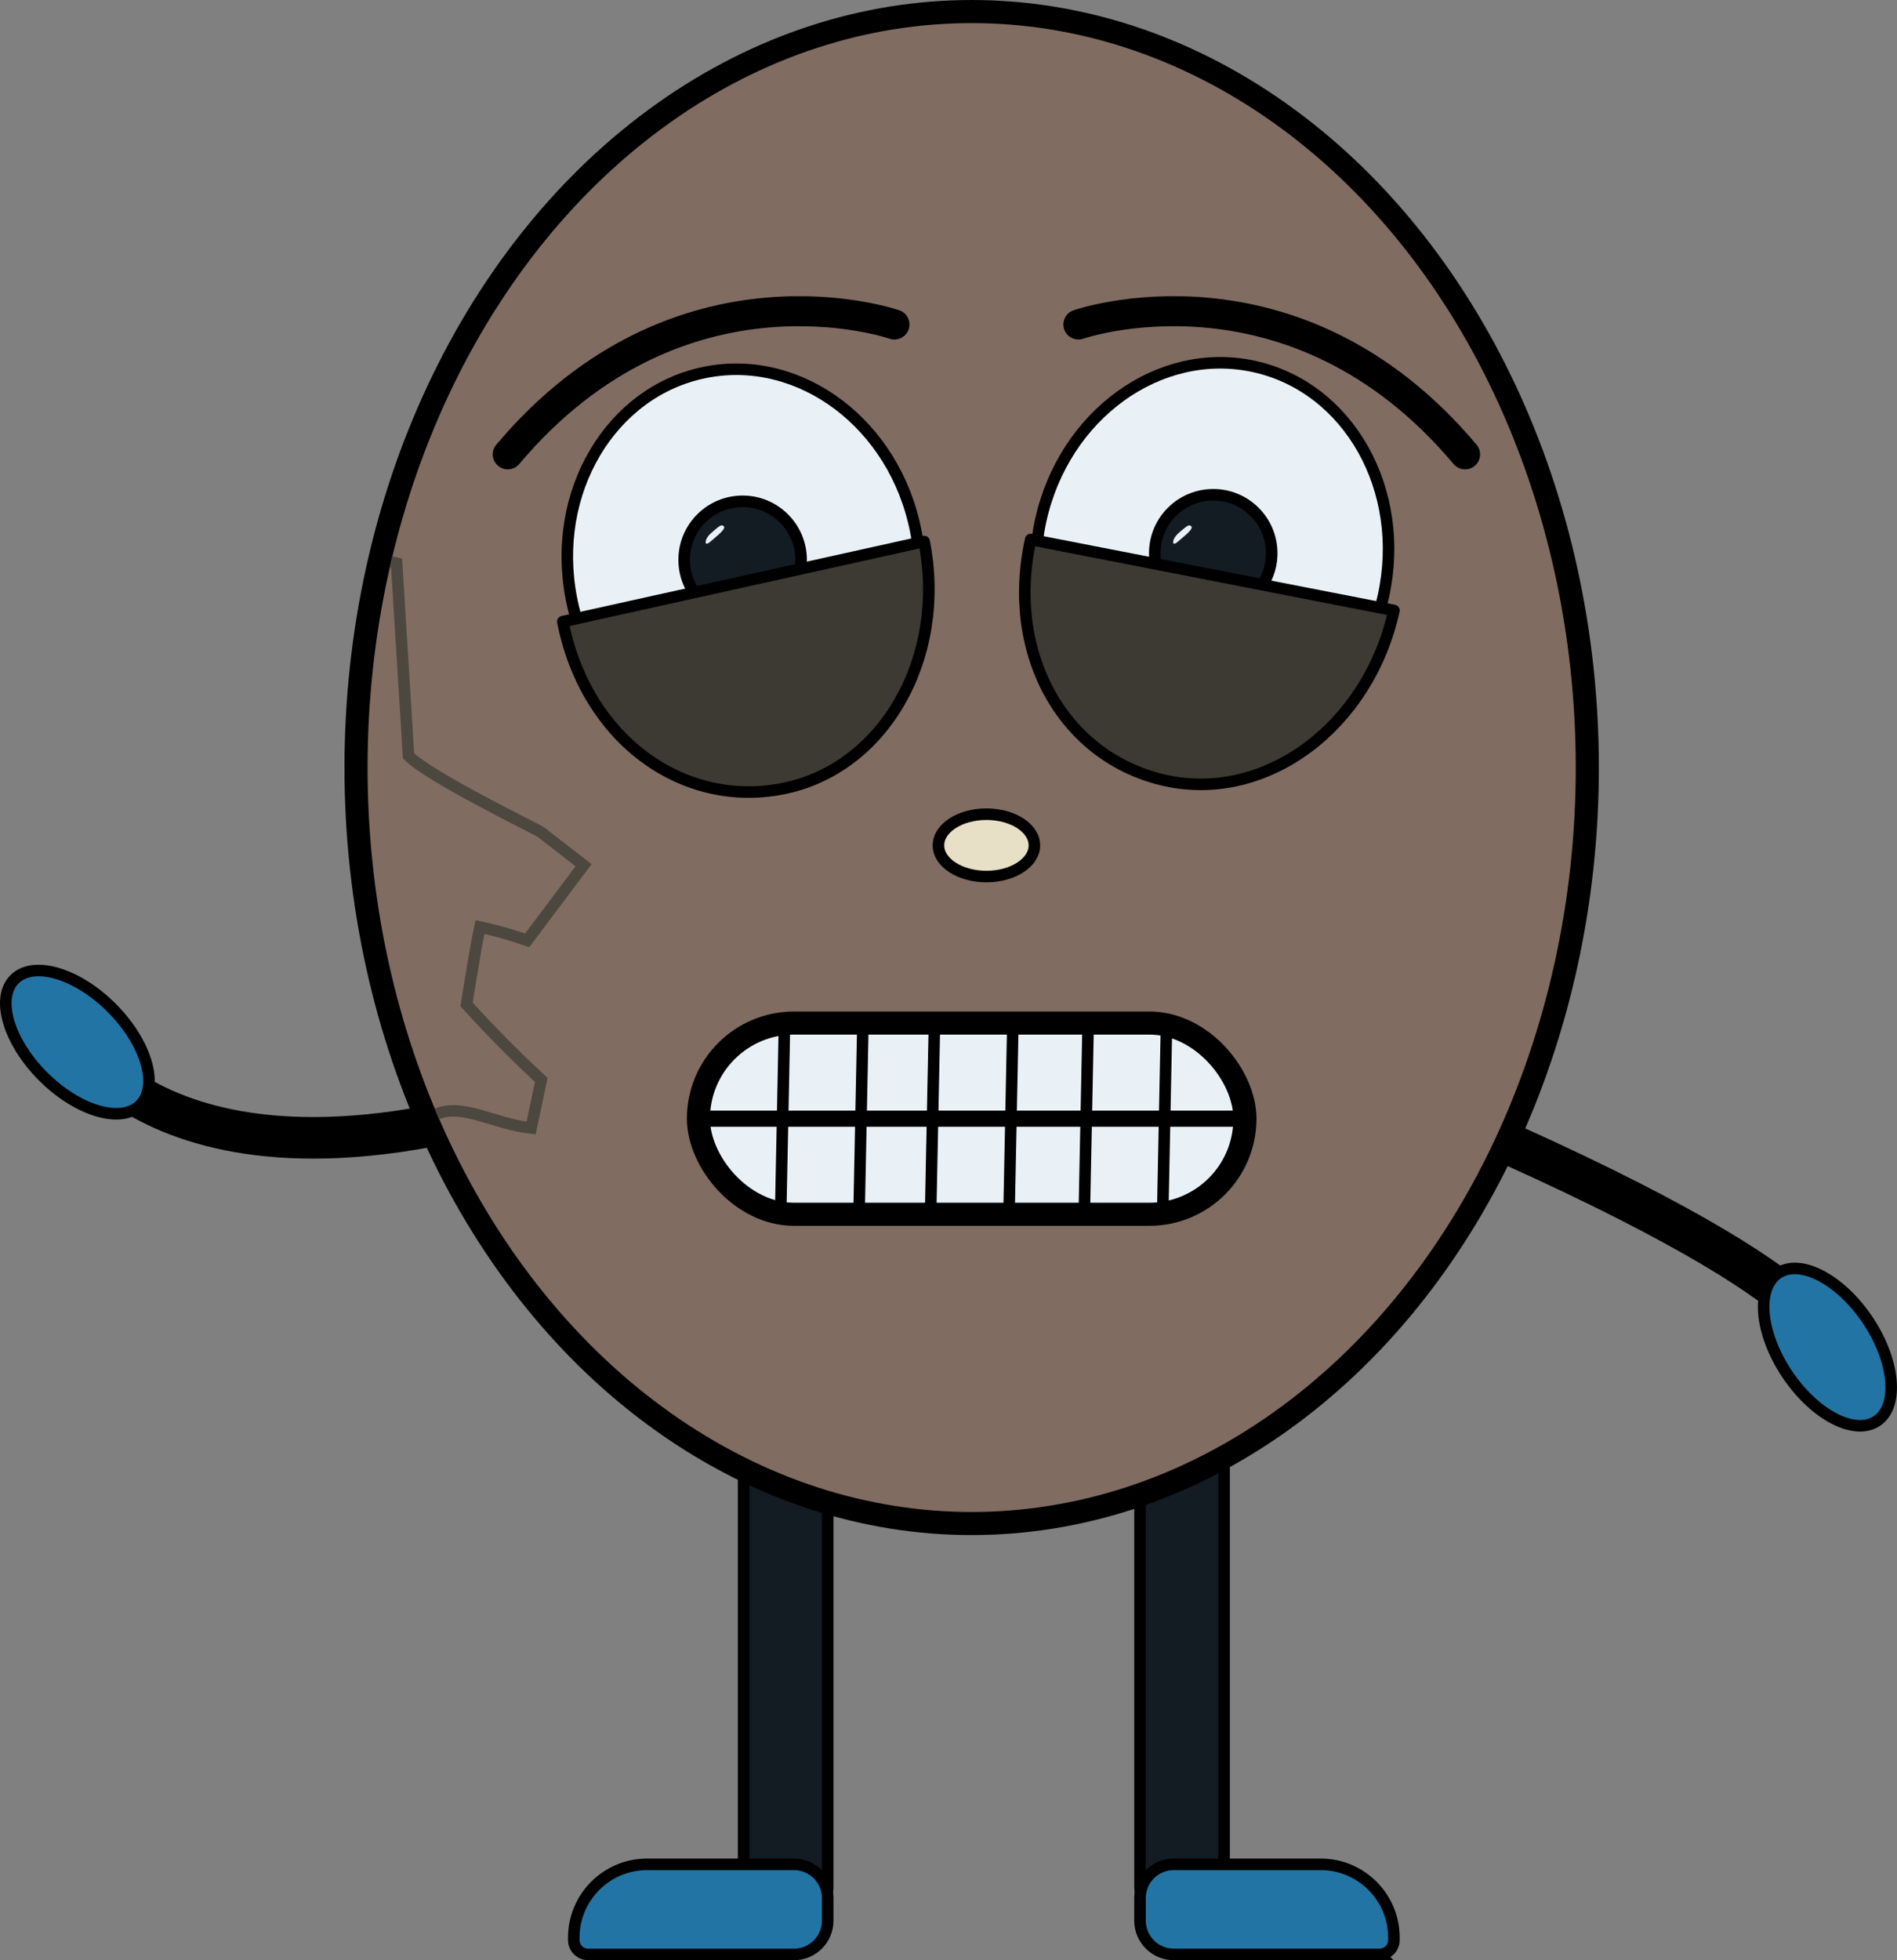
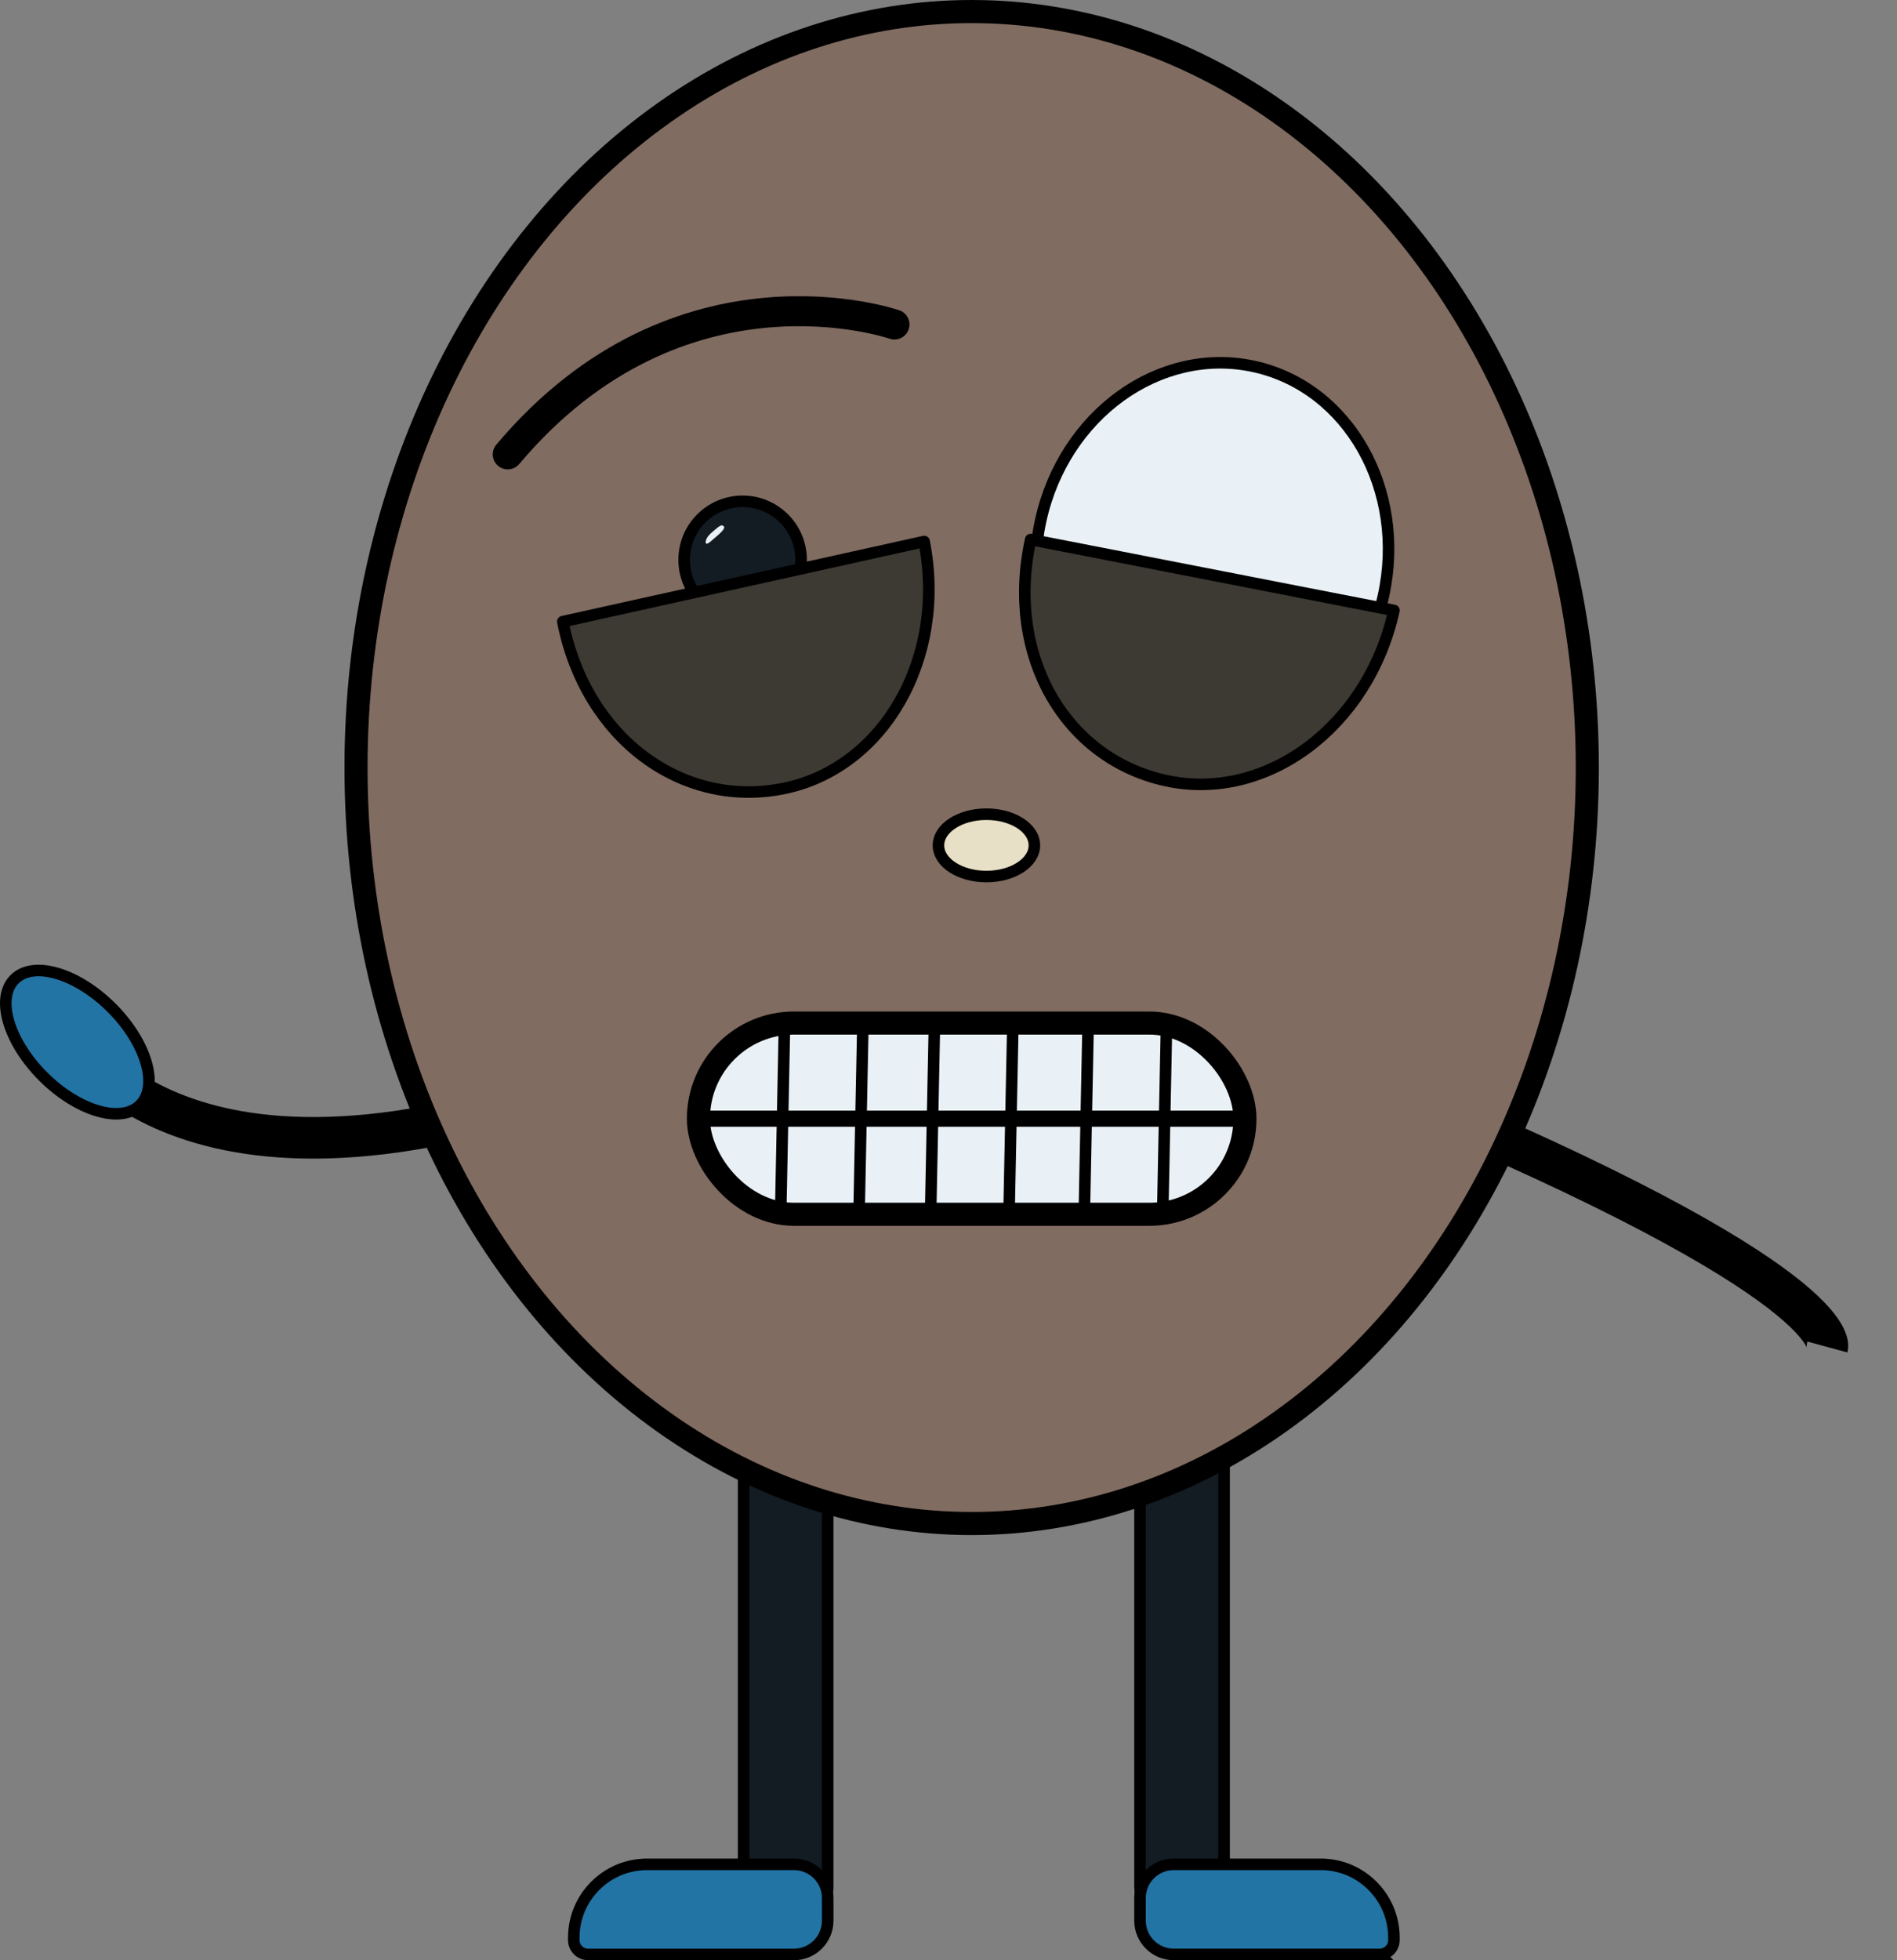
<svg xmlns="http://www.w3.org/2000/svg" id="Layer_2" viewBox="0 0 821.69 848.73">
  <rect x="0" y="0" width="821.69" height="848.73" fill="#808080" stroke="none" />
  <g id="Character">
    <g id="Legs">
      <g>
        <rect id="RightLeg" x="322.1" y="604.23" width="36.41" height="225" rx="12" ry="12" style="fill: #131b23; stroke: #000; stroke-miterlimit: 10; stroke-width: 5px;" />
        <path id="RightFoot" d="M280.25,807.23h63.67c8.06,0,14.6,6.54,14.6,14.6v9.8c0,8.06-6.54,14.6-14.6,14.6h-89.17c-3.43,0-6.21-2.78-6.21-6.21v-1.08c0-17.5,14.21-31.71,31.71-31.71Z" style="fill: #2274a5; stroke: #000; stroke-miterlimit: 10; stroke-width: 5px;" />
      </g>
      <g>
        <rect id="LeftLeg" x="493.81" y="604.23" width="36.41" height="225" rx="12" ry="12" transform="translate(1024.03 1433.45) rotate(-180)" style="fill: #131b23; stroke: #000; stroke-miterlimit: 10; stroke-width: 5px;" />
        <path id="LeftFoot" d="M500.02,807.23h89.17c8.06,0,14.6,6.54,14.6,14.6v9.8c0,8.06-6.54,14.6-14.6,14.6h-63.67c-17.5,0-31.71-14.21-31.71-31.71v-1.08c0-3.43,2.78-6.21,6.21-6.21Z" transform="translate(1097.59 1653.45) rotate(-180)" style="fill: #2274a5; stroke: #000; stroke-miterlimit: 10; stroke-width: 5px;" />
      </g>
    </g>
    <g id="Arms">
      <g>
        <path id="RightArm" d="M280.52,458.23c-195.41,81.36-247-7-247-7" style="fill: none; stroke: #000; stroke-miterlimit: 10; stroke-width: 18px;" />
        <ellipse id="RightHand" cx="33.52" cy="451.23" rx="21" ry="38.5" transform="translate(-309.25 155.86) rotate(-45)" style="fill: #2274a5; stroke: #000; stroke-miterlimit: 10; stroke-width: 5px;" />
      </g>
      <g>
        <path id="LeftArm" d="M603.78,473.73c195.41,81.36,187.73,109.49,187.73,109.49" style="fill: none; stroke: #000; stroke-miterlimit: 10; stroke-width: 18px;" />
-         <ellipse id="LeftHand" cx="791.56" cy="583.2" rx="21" ry="38.5" transform="translate(-190.65 538.99) rotate(-33.8)" style="fill: #2274a5; stroke: #000; stroke-miterlimit: 10; stroke-width: 5px;" />
      </g>
    </g>
    <g id="Body">
      <ellipse id="Body-2" data-name="Body" cx="420.88" cy="332.33" rx="266.67" ry="327.33" style="fill: #816c61; stroke: #000; stroke-miterlimit: 10; stroke-width: 10px;" />
    </g>
    <g id="Cracks">
-       <path d="M189.23,482.33c11.13-4.71,24.63,4.26,40.82,6.09l4.41-20.83c-11.26-10.41-22.06-21.32-32.37-32.68,0,0,3.79-24.47,5.84-33.53,6.91,1.5,13.73,3.43,20.41,5.78l24.43-32.53c-6.17-4.78-12.33-9.56-18.5-14.35-1.31-1.01-48.44-23.89-57.32-33.03l-5.16-83.39-2.47-.55" style="fill: none; stroke: #4c483f; stroke-miterlimit: 10; stroke-width: 5px;" />
-     </g>
+       </g>
    <g id="Mouth">
      <g>
        <rect x="302.53" y="442.96" width="236.71" height="82.8" rx="41.4" ry="41.4" style="fill: #e9f1f7; stroke: #000; stroke-miterlimit: 10; stroke-width: 10px;" />
        <line x1="339.81" y1="443.16" x2="338.15" y2="525.35" style="fill: none; stroke: #000; stroke-miterlimit: 10; stroke-width: 5px;" />
        <line x1="373.71" y1="446.16" x2="372.05" y2="528.34" style="fill: none; stroke: #000; stroke-miterlimit: 10; stroke-width: 5px;" />
        <line x1="404.76" y1="443.32" x2="403.1" y2="525.5" style="fill: none; stroke: #000; stroke-miterlimit: 10; stroke-width: 5px;" />
        <line x1="438.66" y1="446.32" x2="437" y2="528.5" style="fill: none; stroke: #000; stroke-miterlimit: 10; stroke-width: 5px;" />
        <line x1="471.3" y1="444.66" x2="469.64" y2="526.84" style="fill: none; stroke: #000; stroke-miterlimit: 10; stroke-width: 5px;" />
        <line x1="505.2" y1="447.66" x2="503.54" y2="529.84" style="fill: none; stroke: #000; stroke-miterlimit: 10; stroke-width: 5px;" />
        <line x1="302.53" y1="484.36" x2="539.24" y2="484.36" style="fill: none; stroke: #000; stroke-miterlimit: 10; stroke-width: 7px;" />
      </g>
    </g>
    <g id="Nose">
      <ellipse id="Nose-2" data-name="Nose" cx="427.27" cy="366.03" rx="20.78" ry="13.5" style="fill: #e7dfc6; stroke: #000; stroke-miterlimit: 10; stroke-width: 5px;" />
    </g>
    <g id="Eyes">
      <g>
-         <ellipse id="LeftEyeball" cx="322.1" cy="244.58" rx="76" ry="85" transform="translate(-41.19 66.84) rotate(-11.14)" style="fill: #e9f1f7; stroke: #000; stroke-miterlimit: 10; stroke-width: 5px;" />
        <circle id="LeftPupil" cx="321.67" cy="242.39" r="25.33" style="fill: #131b23; stroke: #000; stroke-miterlimit: 10; stroke-width: 5px;" />
        <path id="LeftBottomEyelid" d="M243.78,269.15c9.94,50.48,51.47,80.96,95.24,72.34,43.78-8.62,71.21-56.54,61.27-107.02l-156.51,34.68Z" style="fill: #3d3a33; stroke: #000; stroke-linecap: round; stroke-linejoin: round; stroke-width: 5px;" />
        <path id="LeftEyeGlisten" d="M313.37,227.78c.28.17.4.51.3.82-.52,1.57-3.8,4-5.8,5.79-.48.43-1.03.88-1.64,1.02-.31.07-.59-.21-.59-.53.02-1.93,1.71-3.56,3.26-4.84.95-.79,2.32-2.08,3.31-2.49.31-.13.67-.09.96.09l.21.13Z" style="fill: #e9f1f7;" />
        <path id="LeftEyeBrow" d="M219.94,196.73c74.57-88.56,167.49-56.23,167.49-56.23" style="fill: none; stroke: #000; stroke-linecap: round; stroke-linejoin: round; stroke-width: 13px;" />
      </g>
      <g>
        <ellipse id="RightEyeball" cx="525.04" cy="241.74" rx="85" ry="76" transform="translate(176.24 702.65) rotate(-77.61)" style="fill: #e9f1f7; stroke: #000; stroke-miterlimit: 10; stroke-width: 5px;" />
-         <circle id="RightPupil" cx="525.52" cy="239.55" r="25.33" style="fill: #131b23; stroke: #000; stroke-miterlimit: 10; stroke-width: 5px;" />
        <path id="RightBottomEyelid" d="M446.44,233.61c-11.04,50.26,14.86,94.77,58.44,104.35,43.58,9.58,87.86-23.4,98.91-73.65l-157.34-30.7Z" style="fill: #3d3a33; stroke: #000; stroke-linecap: round; stroke-linejoin: round; stroke-width: 5px;" />
        <path id="RightEyeGlisten" d="M515.87,227.78c.28.17.4.51.3.82-.52,1.57-3.8,4-5.8,5.79-.48.43-1.03.88-1.64,1.02-.31.07-.59-.21-.59-.53.02-1.93,1.71-3.56,3.26-4.84.95-.79,2.32-2.08,3.31-2.49.31-.13.67-.09.96.09l.21.13Z" style="fill: #e9f1f7;" />
-         <path id="RightEyeBrow" d="M634.6,196.73c-74.57-88.56-167.49-56.23-167.49-56.23" style="fill: none; stroke: #000; stroke-linecap: round; stroke-linejoin: round; stroke-width: 13px;" />
      </g>
    </g>
  </g>
</svg>